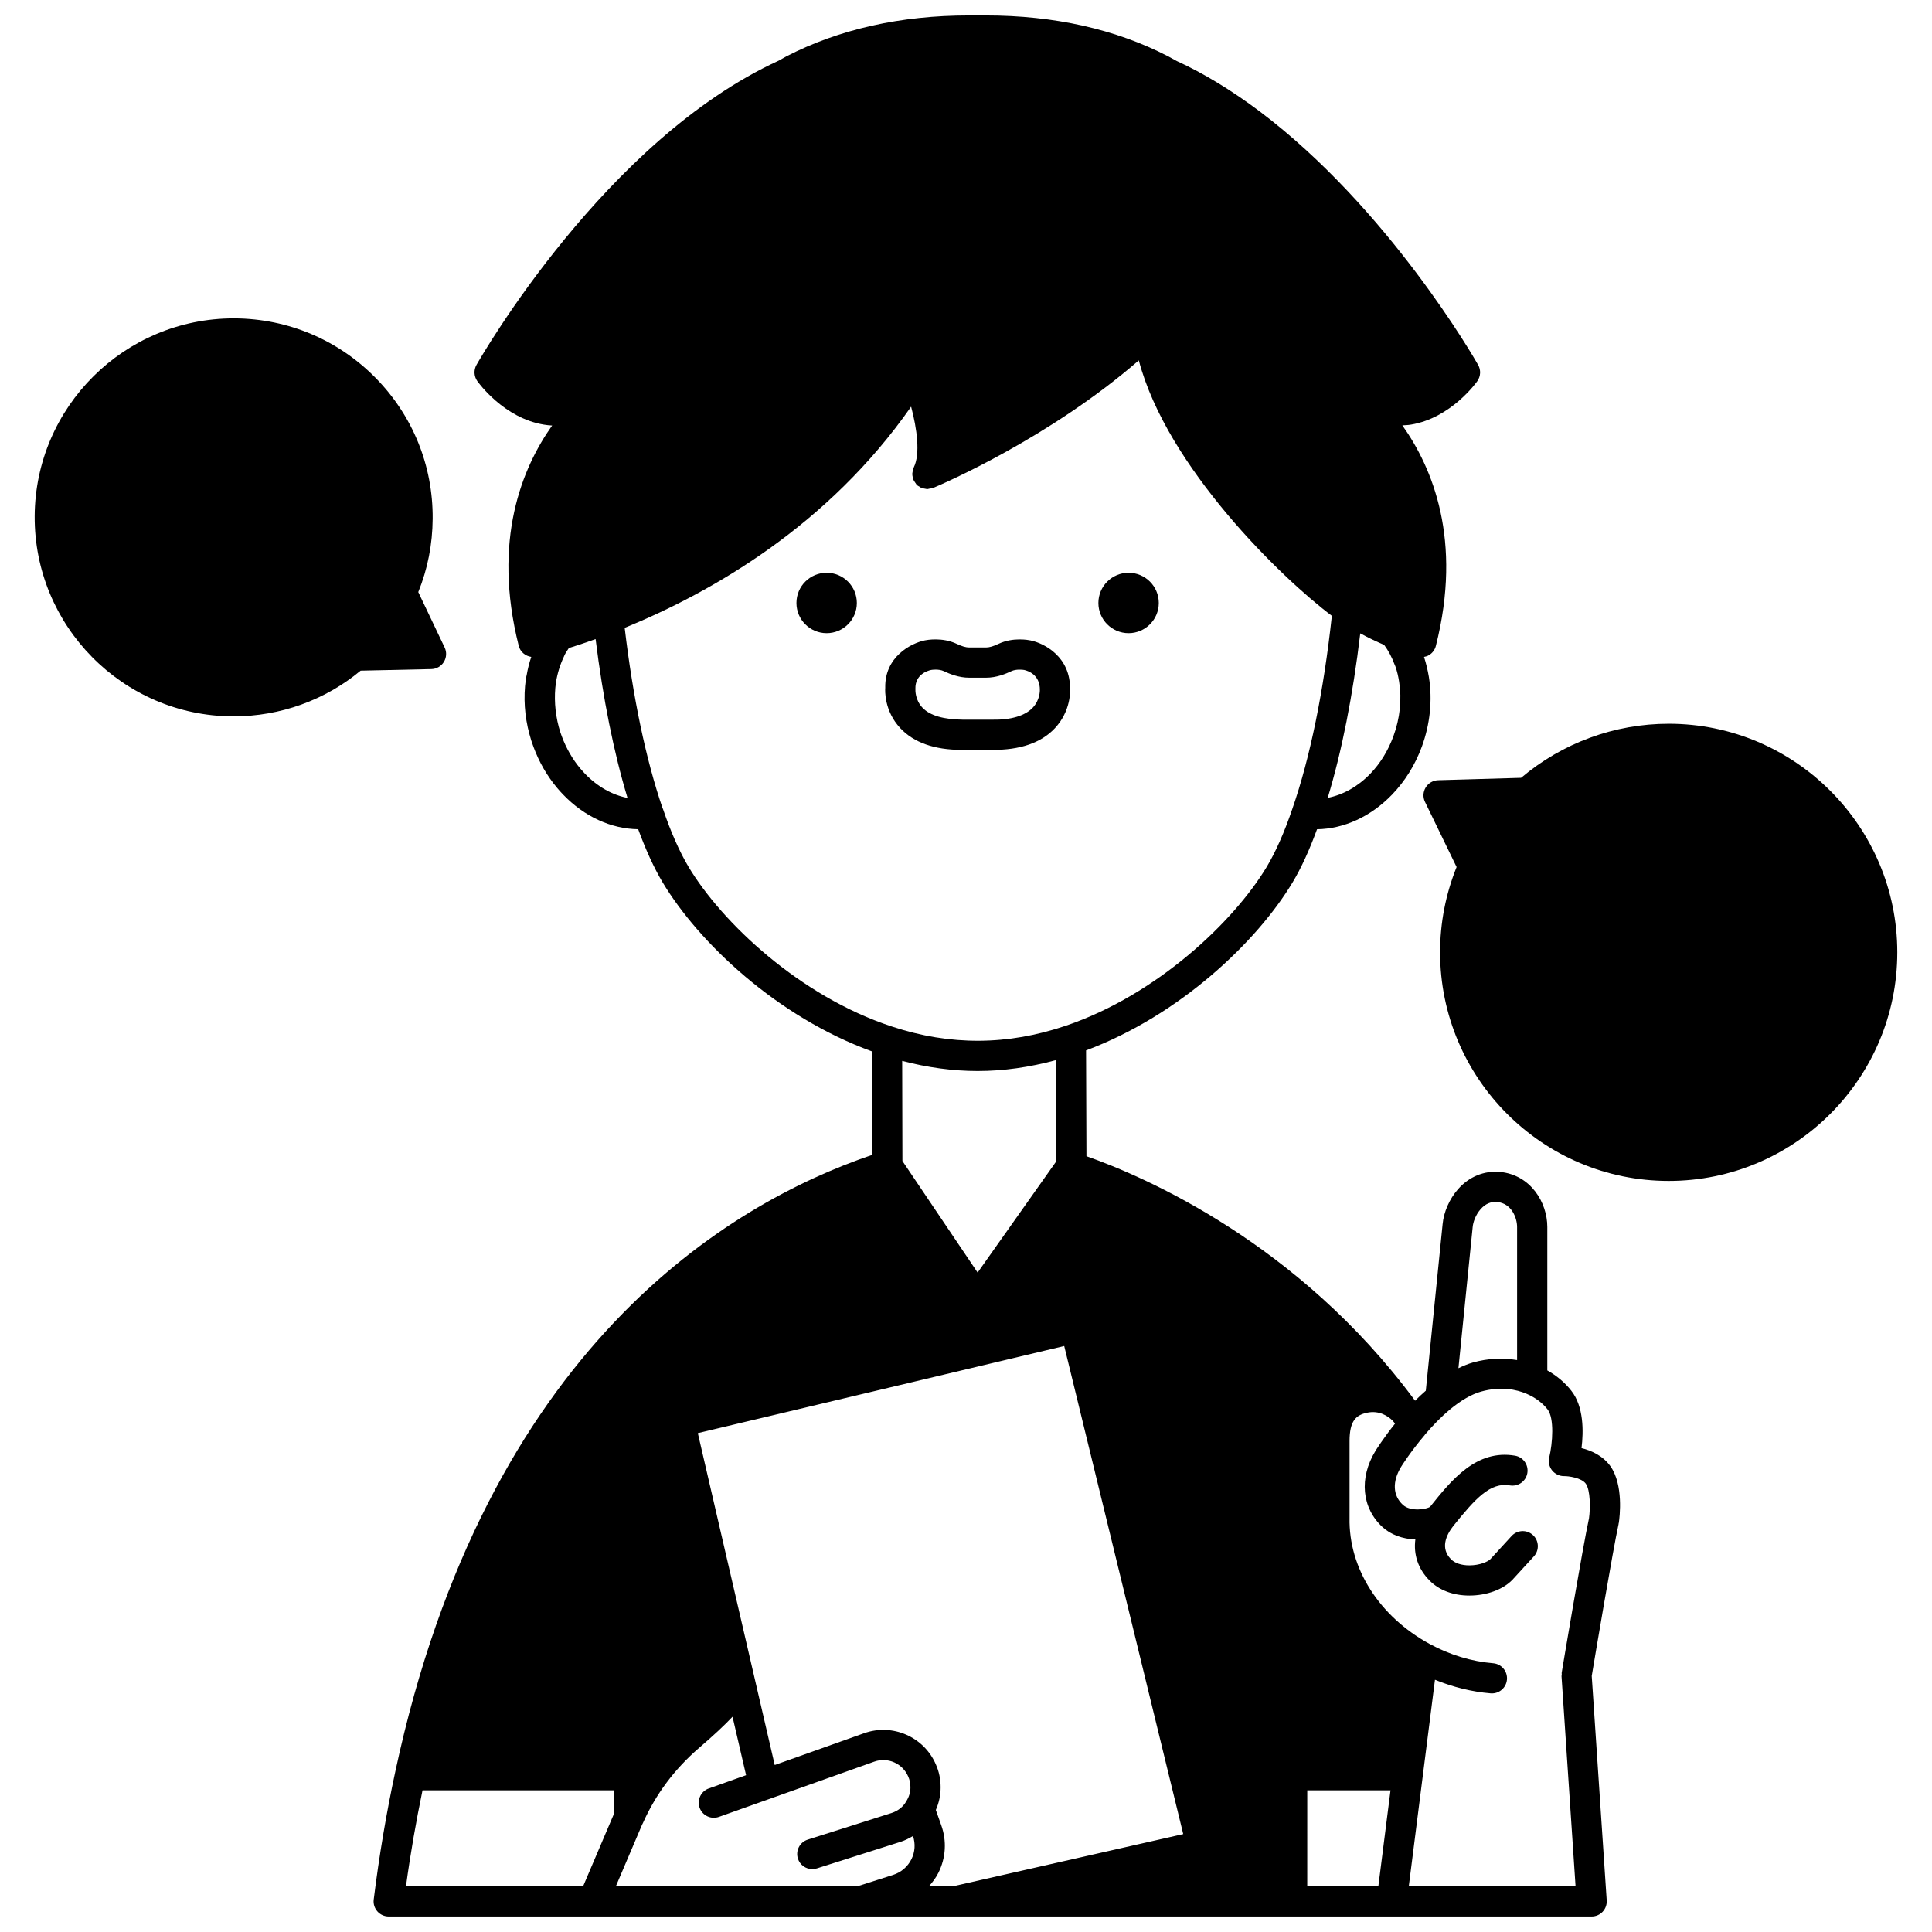
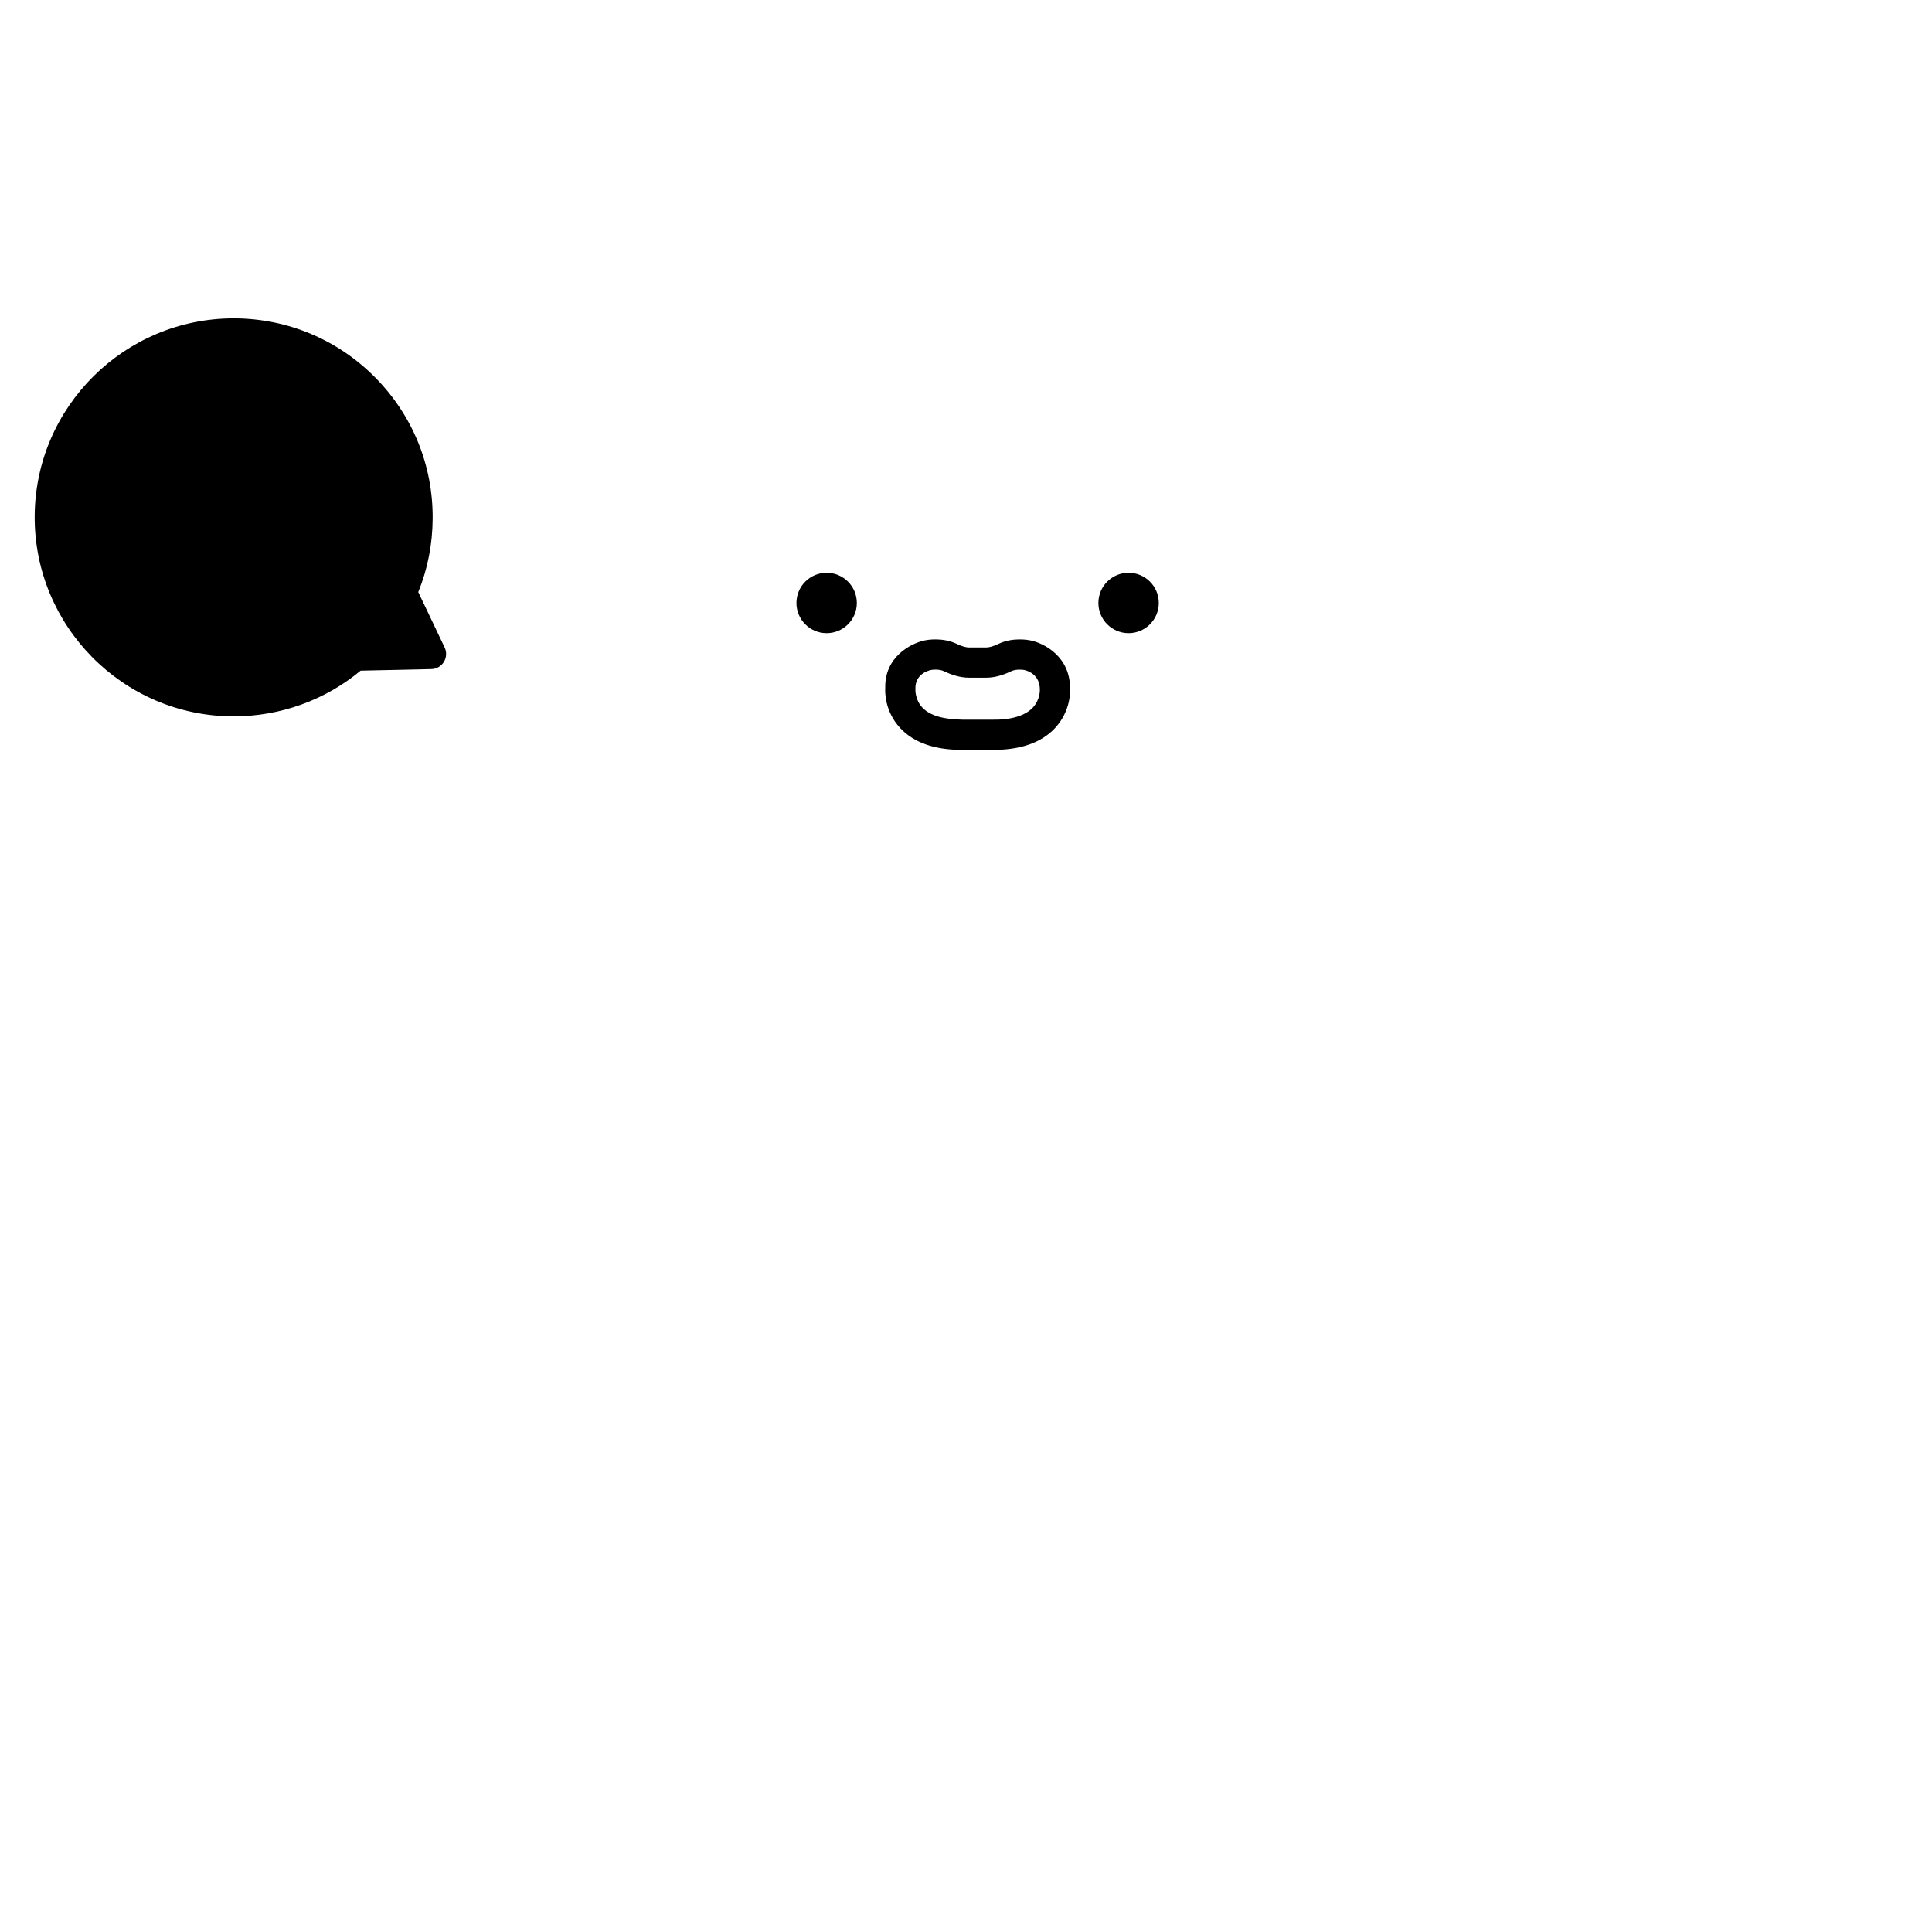
<svg xmlns="http://www.w3.org/2000/svg" width="800px" height="800px" version="1.1" viewBox="144 144 512 512">
  <defs>
    <clipPath id="a">
-       <path d="m243 148.09h331v503.81h-331z" />
-     </clipPath>
+       </clipPath>
  </defs>
  <path d="m451.09 303.79c0 4.422-3.582 8.004-8.004 8.004-4.418 0-8-3.582-8-8.004 0-4.418 3.582-8 8-8 4.422 0 8.004 3.582 8.004 8" />
  <path d="m371.07 303.79c0 4.422-3.582 8.004-8.004 8.004-4.418 0-8-3.582-8-8.004 0-4.418 3.582-8 8-8 4.422 0 8.004 3.582 8.004 8" />
-   <path d="m586.22 335.8c-14.344 0-28.176 5.078-39.113 14.328l-21.984 0.637c-1.355 0.043-2.602 0.766-3.305 1.926s-0.773 2.598-0.18 3.82l8.375 17.258c-2.906 7.234-4.375 14.824-4.375 22.605 0 33.406 27.176 60.586 60.582 60.586 33.402 0 60.582-27.176 60.582-60.586 0.004-33.398-27.176-60.574-60.582-60.574z" />
  <path d="m261.63 319.41c0.711-1.152 0.793-2.59 0.207-3.816l-6.992-14.691c2.492-6.129 3.773-12.668 3.816-19.445 0.105-14.078-5.289-27.348-15.188-37.379-9.895-10.023-23.109-15.602-37.203-15.711h-0.32c-28.949 0-52.586 23.438-52.758 52.391-0.172 29.094 23.332 52.91 52.391 53.082h0.352c12.336 0 24.211-4.281 33.641-12.113l18.742-0.414c1.352-0.027 2.606-0.742 3.312-1.902z" />
  <path d="m398.83 342.72h0.363 7.731c7.371 0.07 13.008-1.863 16.641-5.746 4.312-4.602 4.039-10.074 4-10.297 0.18-8.578-6.816-12.238-10.484-12.961-0.461-0.098-4.594-0.918-8.438 0.898-1.422 0.672-2.449 0.973-3.328 0.973h-4.481c-0.879 0-1.906-0.301-3.332-0.977-3.832-1.805-7.969-0.992-8.367-0.914-3.731 0.742-10.727 4.402-10.535 12.59-0.047 0.609-0.324 6.082 3.988 10.684 3.57 3.816 9.047 5.75 16.242 5.75zm-8.109-21.172c0.219-0.043 0.672-0.098 1.207-0.098 0.68 0 1.5 0.09 2.156 0.395 1.586 0.754 4 1.75 6.754 1.75h4.481c2.754 0 5.168-0.996 6.746-1.746 1.172-0.547 2.871-0.395 3.352-0.305 0.992 0.223 4.227 1.238 4.156 5.352 0 0.023 0.062 2.57-1.852 4.609-2.008 2.148-5.731 3.312-10.762 3.215h-7.797c-5.043-0.07-8.625-1.039-10.652-3.129-2.012-2.082-1.93-4.644-1.918-5.082-0.082-3.731 3.152-4.742 4.129-4.961z" />
  <g clip-path="url(#a)">
-     <path d="m563.12 527.76c0.543-4.438 0.609-11-2.707-15.199-1.668-2.144-3.844-3.973-6.359-5.387v-38.012c0-6.477-4.383-13.793-12.523-14.59-4.242-0.367-8.199 1.246-11.141 4.578-2.266 2.57-3.793 6.059-4.086 9.293l-4.449 44.109c-0.953 0.848-1.902 1.703-2.848 2.664-0.012-0.02-0.012-0.039-0.027-0.055-30.926-41.82-71.695-59.352-87.059-64.754l-0.102-28.039c24.879-9.324 45.289-28.809 54.715-44.496 2.305-3.828 4.477-8.602 6.496-14.109 7.144-0.113 14.25-3.344 19.891-9.191 3.438-3.578 6.086-7.84 7.875-12.676 2.199-6.004 2.848-12.398 1.879-18.457-0.004-0.016-0.008-0.031-0.012-0.047-0.004-0.016 0-0.031-0.004-0.047-0.328-1.887-0.73-3.555-1.242-5.129-0.008-0.016-0.008-0.039-0.012-0.055 0-0.004-0.004-0.012-0.008-0.016-0.004-0.008-0.004-0.02-0.008-0.031-0.004-0.008-0.008-0.012-0.008-0.02 0.453-0.086 0.891-0.219 1.297-0.461 0.918-0.543 1.582-1.426 1.84-2.457 7.109-28.062-0.91-47.25-8.887-58.453 0.762-0.043 1.516-0.062 2.281-0.191 10.617-1.754 17.324-11.145 17.605-11.543 0.887-1.266 0.969-2.93 0.203-4.277-0.957-1.68-23.77-41.469-57.855-67.168-7.5-5.629-14.977-10.168-21.977-13.355l-2.359-1.285c-13.902-7.176-30.148-10.812-48.293-10.812h-4.441c-18.125 0-34.383 3.633-48.438 10.863l-1.969 1.105c-45.816 20.98-78.734 78.223-80.113 80.645-0.766 1.348-0.684 3.016 0.207 4.281 0.281 0.398 7.019 9.801 17.645 11.547 0.73 0.121 1.465 0.199 2.195 0.238-7.949 11.203-15.922 30.371-8.852 58.387 0.406 1.613 1.762 2.699 3.32 2.93-0.531 1.566-0.934 3.168-1.215 4.805-0.043 0.254-0.133 0.484-0.172 0.734h0.004c-0.004 0.02-0.008 0.035-0.012 0.051l-0.043 0.328c-0.676 4.785-0.34 9.852 0.961 14.586 0 0.004 0.004 0.008 0.004 0.012 0.004 0.016 0.004 0.031 0.012 0.047h0.004c0.277 1.094 0.633 2.176 1.031 3.242 1.496 4.055 3.602 7.711 6.266 10.891 0.551 0.645 1.105 1.285 1.598 1.777 5.617 5.859 12.723 9.098 19.898 9.195 1.996 5.441 4.164 10.203 6.488 14.102 9.562 15.934 30.246 35.598 55.453 44.766l0.066 27.438c-38.086 12.918-102.27 51.113-126.35 163.33-2.359 10.898-4.293 22.34-5.742 34.008-0.145 1.137 0.211 2.281 0.973 3.141 0.762 0.859 1.852 1.352 3 1.352h318.79c1.109 0 2.164-0.457 2.922-1.266 0.758-0.809 1.145-1.898 1.07-3l-3.969-59.473c0.672-4.012 5.629-33.555 7.125-40.309 0.012-0.047-0.008-0.094 0.004-0.141 0.008-0.051 0.043-0.098 0.051-0.148 0.238-1.633 1.258-10.023-2.211-14.977-2.012-2.82-5.086-4.176-7.68-4.816zm-26.738-63.316c1.266-1.434 2.715-2.051 4.394-1.906 3.84 0.375 5.269 4.262 5.269 6.621v35.277c-3.781-0.633-7.746-0.477-11.73 0.648-1.254 0.352-2.531 0.887-3.816 1.504l3.773-37.395c0.102-1.211 0.719-3.18 2.109-4.75zm-146.23 179.46c0.988-1.094 1.883-2.277 2.559-3.637 1.957-3.949 2.215-8.41 0.734-12.543l-1.441-4.062c0.832-1.875 1.273-3.918 1.273-6.004 0-2.137-0.426-4.18-1.242-6.012-3.133-7.352-11.492-11.012-19.027-8.328l-23.699 8.43-20.379-87.953 97.098-23.09 31.543 129.35-61.094 13.848zm33.672-218.96 0.098 26.824-20.844 29.477-19.926-29.57-0.062-26.527c6.707 1.758 13.414 2.68 19.996 2.68 6.84 0 13.793-0.996 20.738-2.883zm-109.66 202.61c0.086-0.141 0.156-0.285 0.223-0.434 3.367-7.59 8.352-14.266 14.789-19.832 3.914-3.348 6.801-6.066 8.953-8.332l3.59 15.488-9.887 3.516c-2.082 0.746-3.168 3.031-2.426 5.113 0.742 2.082 3.016 3.16 5.113 2.426l41.168-14.645c3.562-1.277 7.512 0.461 9.012 3.977 0.379 0.859 0.578 1.805 0.578 2.816 0 1.301-0.344 2.508-1.129 3.762-0.801 1.422-2.184 2.516-3.883 3.066l-22.207 7.047c-2.106 0.668-3.273 2.918-2.606 5.027 0.539 1.703 2.117 2.789 3.812 2.789 0.402 0 0.809-0.059 1.211-0.188l22.23-7.055c1.168-0.375 2.234-0.922 3.246-1.527 0.68 2.035 0.547 4.207-0.406 6.137-0.996 2.012-2.731 3.492-4.883 4.176l-9.457 3.012-64 0.008zm176.27-9.098h22.066l-3.227 25.449h-18.84l0.004-25.449zm-192.69-270.84c-2.019-2.418-3.707-5.348-4.871-8.504-0.305-0.809-0.578-1.625-0.805-2.519-1.02-3.859-1.277-7.91-0.742-11.719l0.004-0.027c0.402-2.488 1.129-4.777 2.117-6.844 0.059-0.129 0.098-0.262 0.16-0.387 0.309-0.637 0.742-1.254 1.145-1.875 1.871-0.578 4.238-1.355 7.09-2.379 1.949 15.719 4.824 30.09 8.457 42.098-4.016-0.773-7.953-2.969-11.297-6.434-0.414-0.457-0.836-0.914-1.258-1.41zm206.74-35.773c2.035 1.117 4.164 2.133 6.336 3.062 1.105 1.508 2.027 3.234 2.738 5.144 0.074 0.211 0.191 0.398 0.262 0.621 0.008 0.023 0.012 0.047 0.02 0.07 0.418 1.227 0.723 2.496 0.938 3.898 0 0.008 0.004 0.016 0.004 0.027 0.758 4.688 0.227 9.691-1.52 14.461-1.418 3.832-3.465 7.164-6.09 9.895-3.328 3.449-7.281 5.633-11.316 6.414 3.734-12.281 6.672-27.16 8.629-43.594zm-177.99 61.922c-2.434-4.086-4.727-9.262-6.809-15.406-0.02-0.055-0.066-0.098-0.09-0.152-4.43-12.957-7.879-29.445-10.047-47.82 23.406-9.574 53.961-27.199 75.906-58.617 1.57 5.894 2.461 12.535 0.715 16.074-0.016 0.035-0.012 0.074-0.027 0.113-0.184 0.387-0.273 0.797-0.32 1.215-0.008 0.09-0.043 0.168-0.047 0.258-0.023 0.449 0.051 0.887 0.18 1.324 0.016 0.055 0.016 0.117 0.035 0.176 0.133 0.379 0.355 0.719 0.605 1.055 0.066 0.094 0.113 0.199 0.191 0.285 0.051 0.059 0.07 0.137 0.129 0.195 0.258 0.258 0.566 0.402 0.863 0.57 0.078 0.047 0.129 0.125 0.211 0.164 0.02 0.008 0.039 0.008 0.059 0.016 0.367 0.172 0.758 0.258 1.156 0.309 0.137 0.02 0.266 0.07 0.398 0.074 0.043 0 0.086 0.023 0.129 0.023 0.168 0 0.328-0.09 0.496-0.109 0.352-0.043 0.691-0.094 1.02-0.223 0.059-0.023 0.125-0.012 0.18-0.039 2.316-0.973 30.609-13.129 54.367-33.746 7.418 28.254 37.926 57.777 51.16 67.695-2.156 19.918-5.754 37.582-10.473 51.16-2.113 6.223-4.406 11.398-6.801 15.391-8.73 14.52-29.086 33.875-53.156 42.055-15.465 5.254-30.648 5.356-46.199 0.223-24.367-8.012-44.988-27.527-53.832-42.262zm-70.523 244.69h50.727v6.25l-8.176 19.199h-46.934c1.18-8.699 2.676-17.199 4.383-25.449zm261.37 25.449 6.941-54.75c4.781 1.953 9.797 3.191 14.762 3.602 0.113 0.008 0.219 0.012 0.332 0.012 2.066 0 3.812-1.586 3.984-3.676 0.18-2.199-1.461-4.133-3.66-4.312-5.695-0.465-11.5-2.227-16.777-5.086-13.398-7.289-21.551-20.082-21.277-33.461v-20.328c0-5.402 1.742-6.875 4.547-7.496 3.328-0.754 5.695 0.934 6.824 2.035 0.25 0.258 0.465 0.547 0.68 0.836-3.141 3.93-5.078 7.055-5.18 7.215-4.394 7.188-3.66 15.113 1.879 20.211 2.215 2.019 5.309 3.137 8.688 3.266-0.512 3.969 0.699 7.785 3.742 10.855 2.516 2.59 6.266 4.012 10.562 4.012h0.051c4.543-0.012 8.871-1.586 11.367-4.18l5.684-6.203c1.492-1.629 1.379-4.16-0.25-5.652-1.633-1.492-4.156-1.379-5.652 0.25l-5.613 6.129c-0.66 0.684-2.816 1.648-5.555 1.656h-0.031c-2.086 0-3.84-0.582-4.856-1.617-2.906-2.926-1.281-6.41 0.594-8.809 5.863-7.289 9.801-11.664 15.008-10.758 2.191 0.363 4.25-1.086 4.625-3.262s-1.086-4.25-3.262-4.621c-10.23-1.746-16.828 6.438-22.504 13.539-0.883 0.66-5.137 1.387-7.199-0.5-2.703-2.484-2.871-6.184-0.465-10.121 0.023-0.039 2.465-3.977 6.234-8.379 0.027-0.031 0.031-0.07 0.055-0.105 2.195-2.586 4.426-4.828 6.613-6.66 2.953-2.441 5.734-4.047 8.254-4.754 5.324-1.492 9.457-0.531 12.004 0.551 0.004 0 0.008 0.004 0.012 0.004 2.281 0.957 4.266 2.426 5.609 4.152 1.836 2.32 1.352 8.98 0.453 12.75-0.289 1.203-0.004 2.477 0.773 3.441 0.777 0.965 2.012 1.527 3.191 1.496 1.051-0.027 4.598 0.422 5.731 2.012 1.211 1.734 1.219 6.449 0.844 9.148-1.691 7.766-7.012 39.598-7.238 40.953-0.027 0.16 0.023 0.309 0.016 0.469-0.008 0.156-0.07 0.297-0.059 0.457l3.719 55.676-44.199 0.008z" />
-   </g>
+     </g>
</svg>